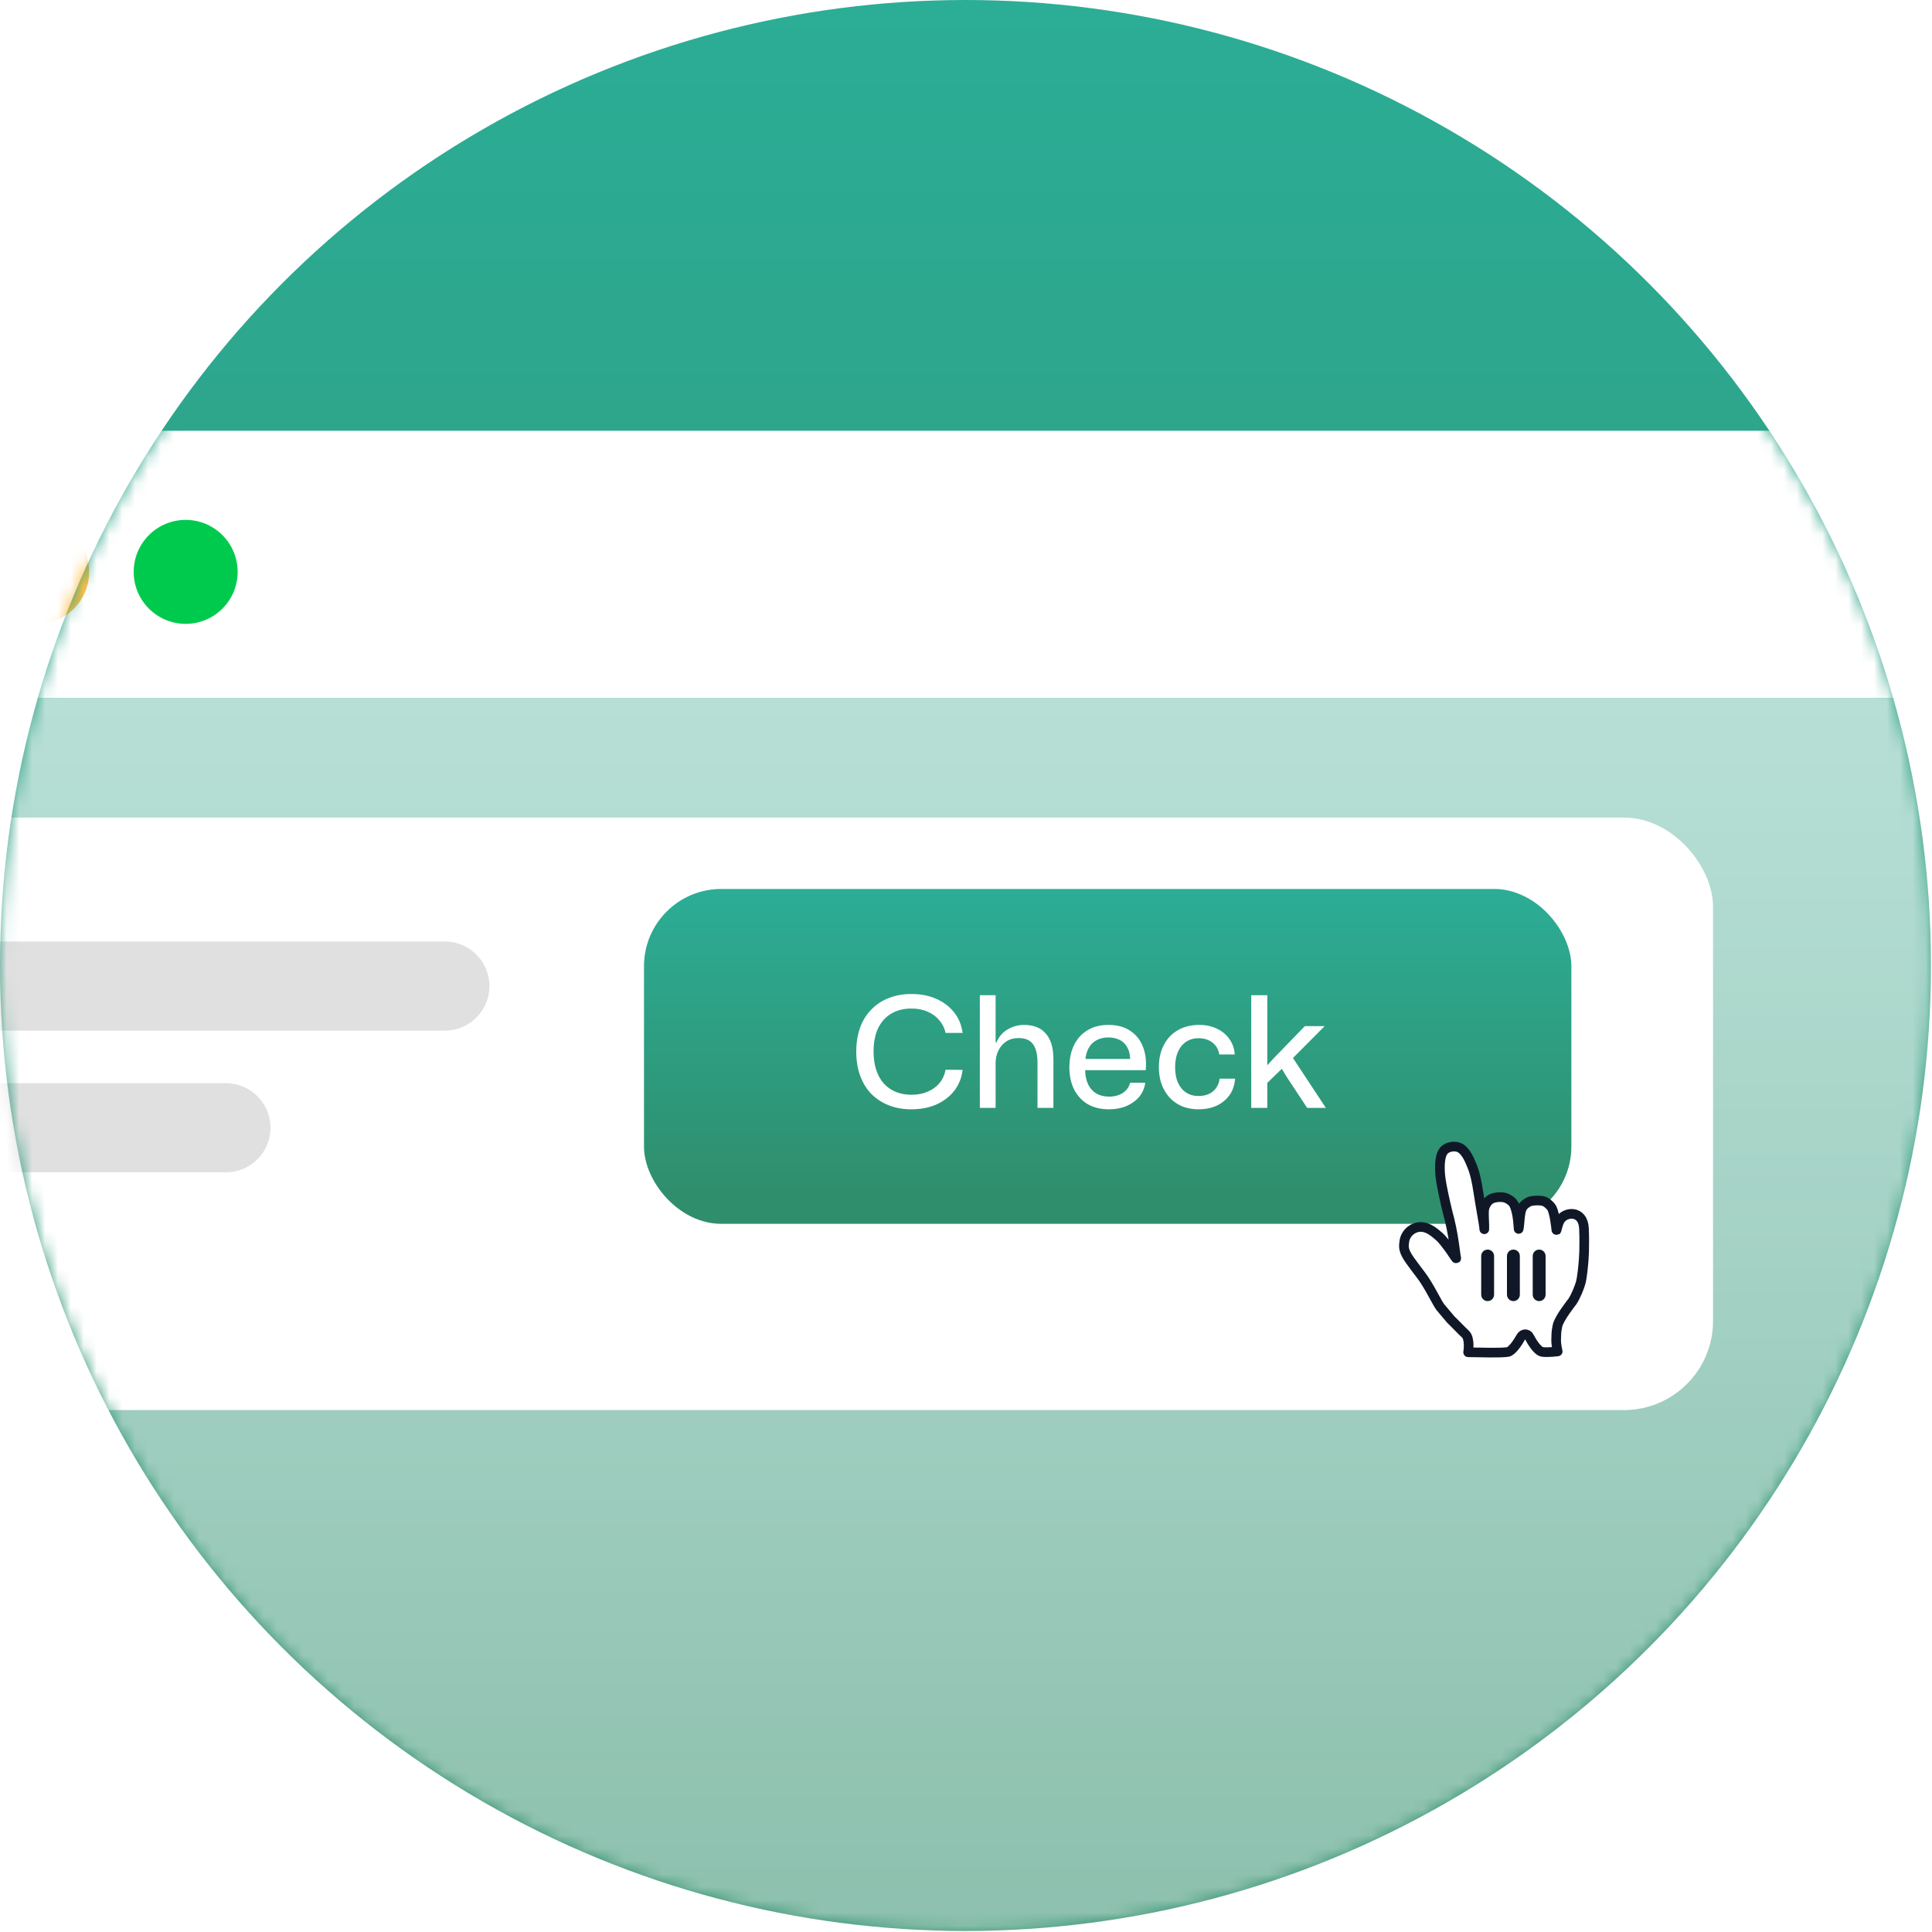
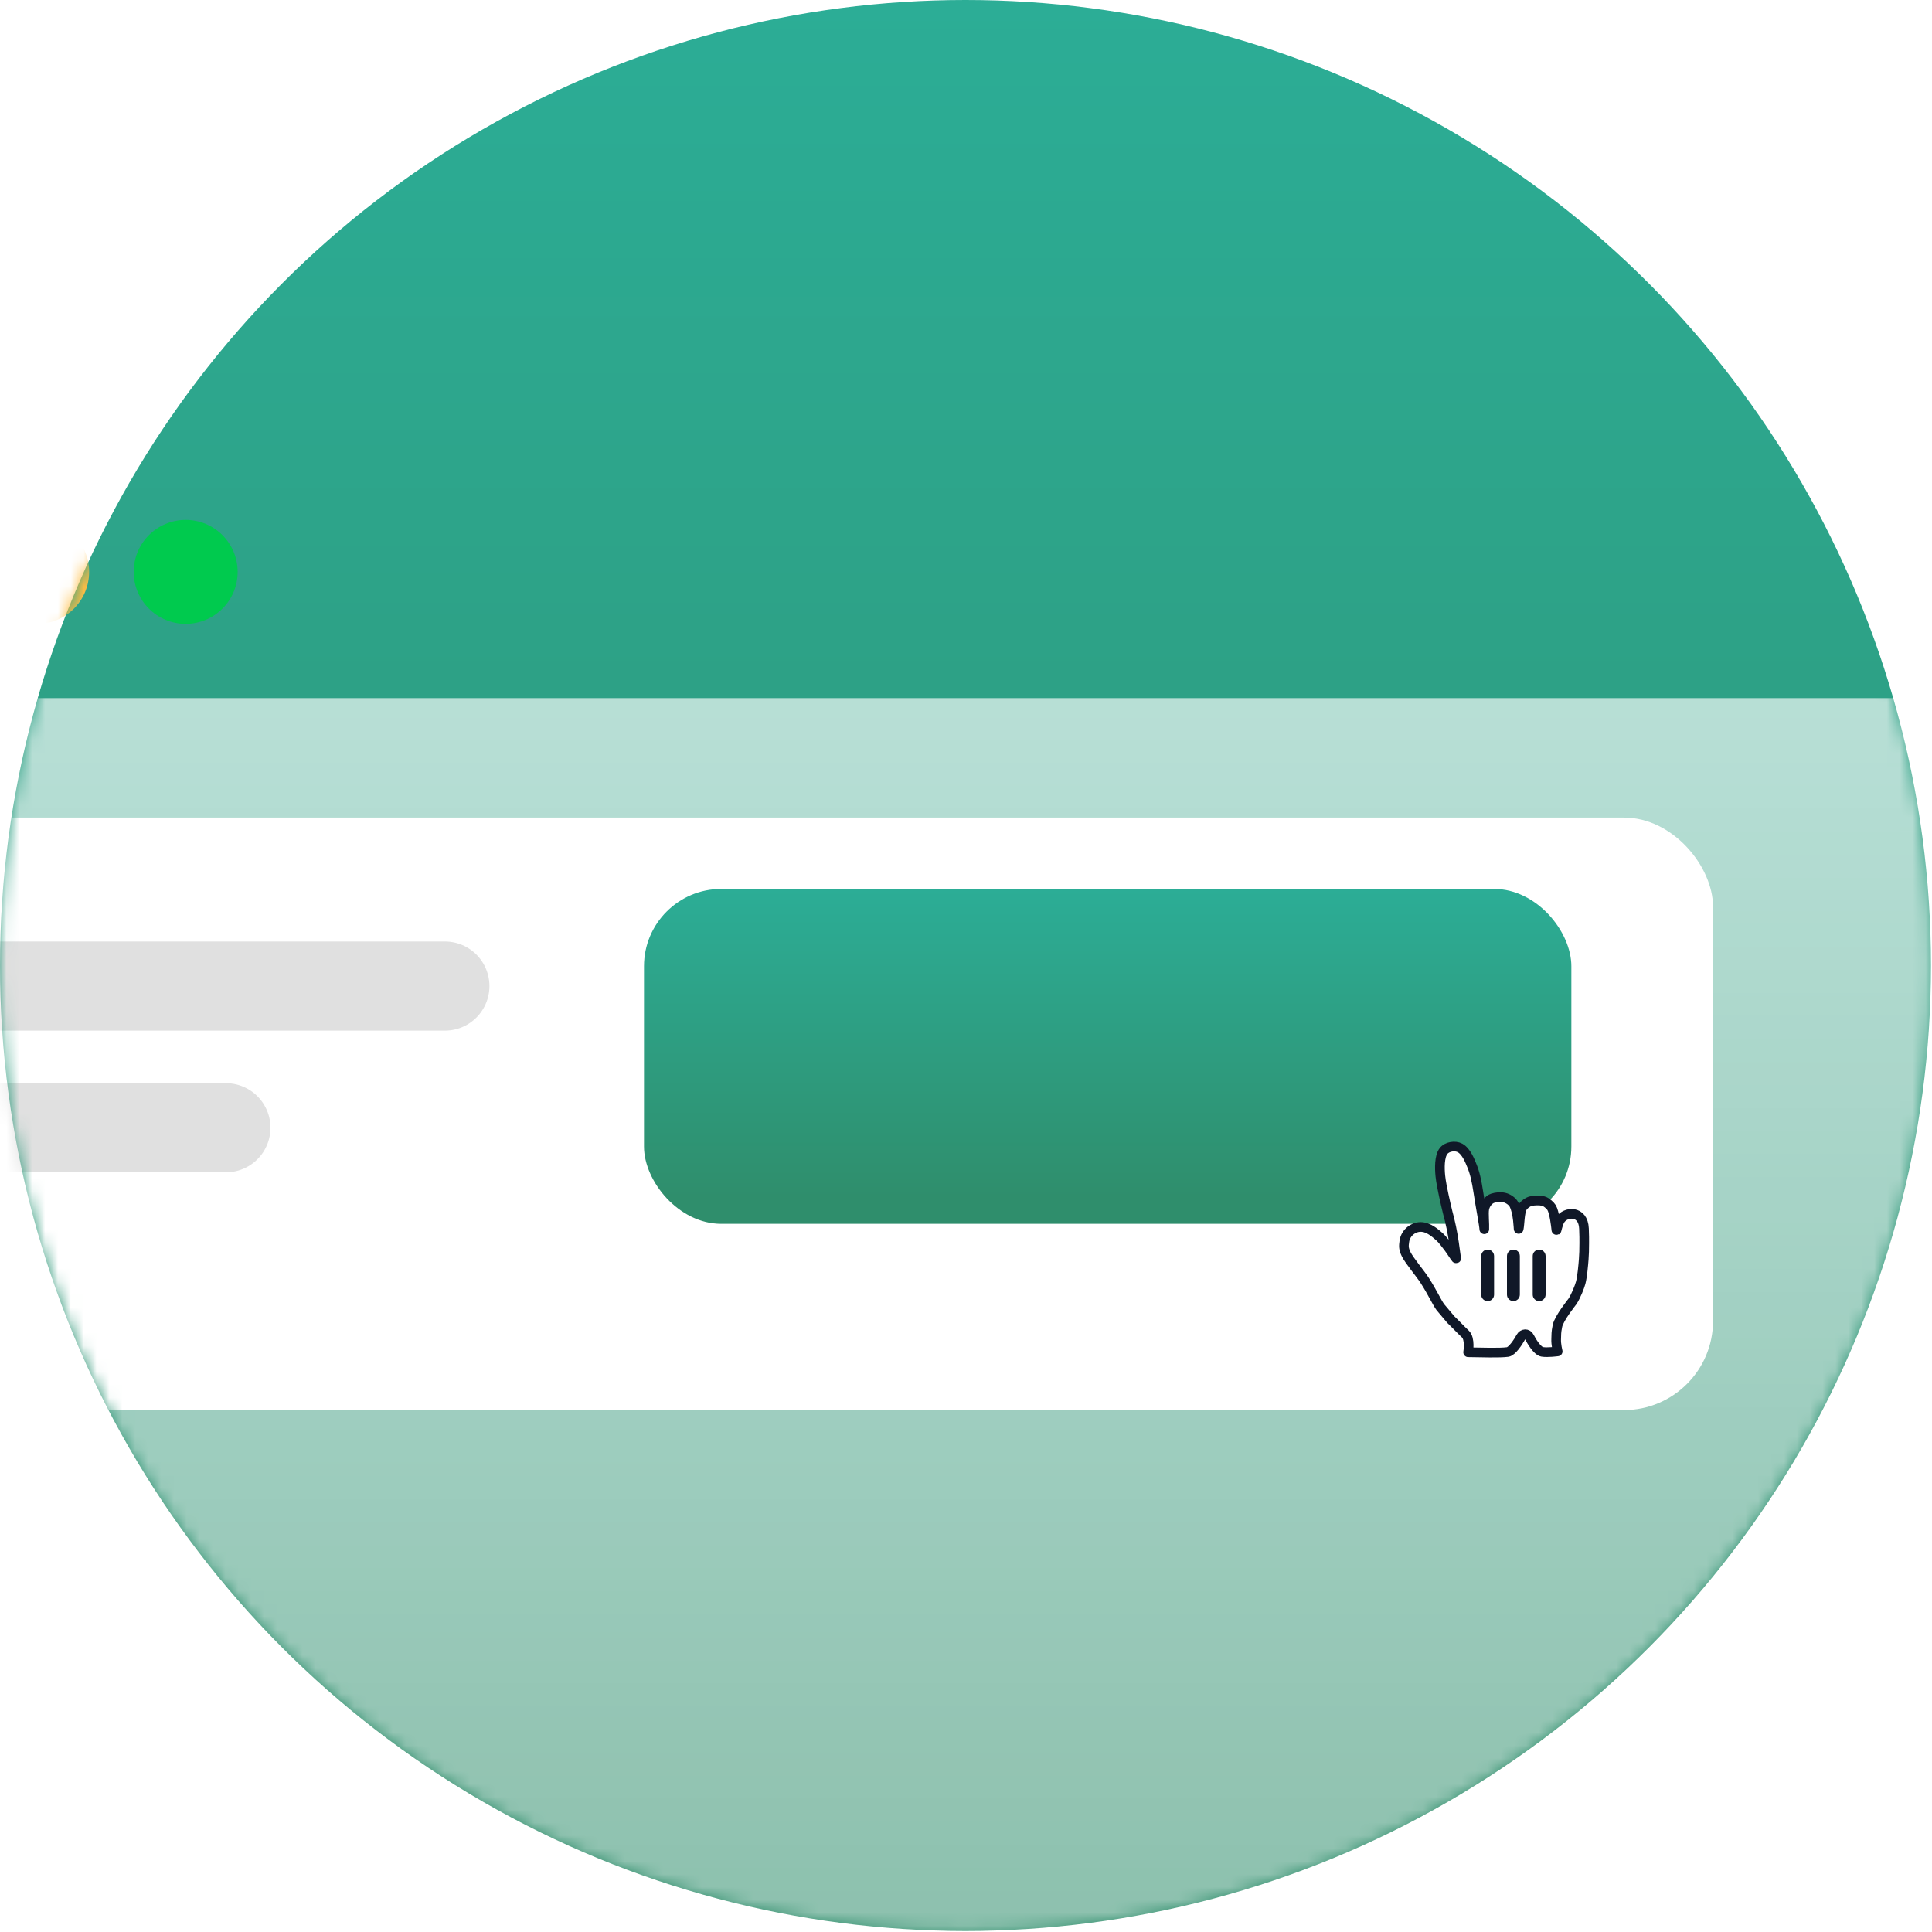
<svg xmlns="http://www.w3.org/2000/svg" width="150" height="150" viewBox="0 0 150 150" fill="none">
  <circle cx="74.96" cy="74.96" r="74.96" fill="url(#paint0_linear_43_10947)" />
  <mask id="mask0_43_10947" style="mask-type:alpha" maskUnits="userSpaceOnUse" x="0" y="0" width="150" height="150">
    <circle cx="74.96" cy="74.96" r="74.96" fill="url(#paint1_linear_43_10947)" />
  </mask>
  <g mask="url(#mask0_43_10947)">
    <rect x="-9.227" y="54.201" width="169.524" height="95.718" fill="url(#paint2_linear_43_10947)" />
    <g filter="url(#filter0_d_43_10947)">
      <rect x="-7" y="60.018" width="140" height="46" rx="6.919" fill="white" />
    </g>
-     <path d="M-9.227 40.363C-9.227 36.541 -6.129 33.443 -2.307 33.443H153.378C157.2 33.443 160.298 36.541 160.298 40.363V54.201H-9.227V40.363Z" fill="white" />
    <circle cx="2.884" cy="44.4" r="4.036" fill="#FFBD44" />
    <circle cx="14.415" cy="44.4" r="4.036" fill="#00CA4E" />
    <rect x="50" y="69.018" width="72" height="26" rx="6" fill="url(#paint3_linear_43_10947)" />
-     <path d="M70.764 86.126C70.116 86.126 69.528 86.022 69 85.814C68.48 85.606 68.028 85.31 67.644 84.926C67.268 84.534 66.98 84.062 66.78 83.51C66.58 82.958 66.48 82.338 66.48 81.65C66.48 80.954 66.58 80.33 66.78 79.778C66.98 79.226 67.272 78.758 67.656 78.374C68.04 77.982 68.492 77.686 69.012 77.486C69.532 77.278 70.116 77.174 70.764 77.174C71.484 77.174 72.124 77.298 72.684 77.546C73.252 77.794 73.716 78.146 74.076 78.602C74.436 79.05 74.656 79.582 74.736 80.198H73.416C73.336 79.83 73.176 79.506 72.936 79.226C72.704 78.938 72.404 78.714 72.036 78.554C71.668 78.386 71.244 78.302 70.764 78.302C70.164 78.302 69.64 78.434 69.192 78.698C68.752 78.962 68.412 79.342 68.172 79.838C67.94 80.334 67.824 80.938 67.824 81.65C67.824 82.178 67.892 82.65 68.028 83.066C68.164 83.482 68.36 83.834 68.616 84.122C68.872 84.402 69.18 84.618 69.54 84.77C69.908 84.922 70.316 84.998 70.764 84.998C71.236 84.998 71.656 84.918 72.024 84.758C72.4 84.598 72.708 84.374 72.948 84.086C73.188 83.79 73.344 83.446 73.416 83.054L74.736 83.066C74.664 83.682 74.448 84.222 74.088 84.686C73.736 85.142 73.272 85.498 72.696 85.754C72.128 86.002 71.484 86.126 70.764 86.126ZM76.075 86.018V77.27H77.299V80.93H77.371C77.555 80.482 77.843 80.146 78.235 79.922C78.627 79.69 79.055 79.574 79.519 79.574C79.847 79.574 80.147 79.622 80.419 79.718C80.699 79.814 80.939 79.97 81.139 80.186C81.347 80.394 81.507 80.67 81.619 81.014C81.731 81.35 81.787 81.762 81.787 82.25V86.018H80.551V82.502C80.551 82.07 80.499 81.714 80.395 81.434C80.291 81.146 80.131 80.934 79.915 80.798C79.699 80.662 79.419 80.594 79.075 80.594C78.715 80.594 78.399 80.682 78.127 80.858C77.863 81.034 77.659 81.27 77.515 81.566C77.371 81.854 77.299 82.182 77.299 82.55V86.018H76.075ZM86.098 86.126C85.466 86.126 84.918 85.994 84.454 85.73C83.998 85.458 83.646 85.078 83.398 84.59C83.15 84.094 83.026 83.522 83.026 82.874C83.026 82.202 83.15 81.618 83.398 81.122C83.646 80.626 83.994 80.246 84.442 79.982C84.898 79.71 85.434 79.574 86.05 79.574C86.746 79.574 87.318 79.73 87.766 80.042C88.222 80.346 88.55 80.766 88.75 81.302C88.95 81.83 89.018 82.426 88.954 83.09H84.25C84.258 83.522 84.338 83.894 84.49 84.206C84.642 84.51 84.854 84.742 85.126 84.902C85.406 85.062 85.73 85.142 86.098 85.142C86.522 85.142 86.882 85.046 87.178 84.854C87.474 84.654 87.662 84.39 87.742 84.062H88.918C88.862 84.478 88.706 84.842 88.45 85.154C88.194 85.458 87.862 85.698 87.454 85.874C87.054 86.042 86.602 86.126 86.098 86.126ZM84.262 82.394L84.142 82.214H87.862L87.742 82.418C87.758 81.978 87.69 81.622 87.538 81.35C87.394 81.07 87.19 80.866 86.926 80.738C86.67 80.61 86.374 80.546 86.038 80.546C85.686 80.546 85.378 80.622 85.114 80.774C84.85 80.918 84.646 81.13 84.502 81.41C84.358 81.69 84.278 82.018 84.262 82.394ZM93.059 86.126C92.595 86.126 92.171 86.05 91.787 85.898C91.411 85.738 91.087 85.514 90.815 85.226C90.551 84.938 90.343 84.594 90.191 84.194C90.047 83.794 89.975 83.346 89.975 82.85C89.975 82.194 90.103 81.622 90.359 81.134C90.615 80.638 90.979 80.254 91.451 79.982C91.923 79.71 92.475 79.574 93.107 79.574C93.619 79.574 94.075 79.67 94.475 79.862C94.883 80.054 95.207 80.322 95.447 80.666C95.695 81.01 95.835 81.41 95.867 81.866H94.667C94.619 81.586 94.519 81.354 94.367 81.17C94.215 80.986 94.027 80.846 93.803 80.75C93.587 80.654 93.343 80.606 93.071 80.606C92.679 80.606 92.347 80.702 92.075 80.894C91.803 81.078 91.595 81.338 91.451 81.674C91.307 82.01 91.235 82.406 91.235 82.862C91.235 83.334 91.311 83.738 91.463 84.074C91.615 84.402 91.827 84.654 92.099 84.83C92.371 85.006 92.691 85.094 93.059 85.094C93.371 85.094 93.643 85.038 93.875 84.926C94.107 84.814 94.291 84.658 94.427 84.458C94.571 84.25 94.659 84.014 94.691 83.75H95.891C95.859 84.23 95.719 84.65 95.471 85.01C95.223 85.362 94.891 85.638 94.475 85.838C94.059 86.03 93.587 86.126 93.059 86.126ZM97.145 86.018V77.27H98.393V82.706L98.945 82.106L101.309 79.67H102.845L100.385 82.142L102.941 86.018H101.489L99.905 83.618L99.521 82.982L98.393 84.074V86.018H97.145Z" fill="white" />
    <g filter="url(#filter1_d_43_10947)">
      <path fill-rule="evenodd" clip-rule="evenodd" d="M111.831 100.491C111.553 100.114 111.215 99.345 110.614 98.412C110.274 97.883 109.429 96.889 109.178 96.384C108.96 95.937 108.983 95.737 109.035 95.367C109.127 94.709 109.757 94.197 110.429 94.266C110.937 94.317 111.368 94.677 111.755 95.016C111.989 95.221 112.277 95.618 112.45 95.842C112.609 96.047 112.649 96.132 112.819 96.375C113.044 96.697 113.114 96.856 113.028 96.502C112.959 95.982 112.845 95.095 112.681 94.31C112.556 93.715 112.525 93.621 112.406 93.165C112.28 92.678 112.215 92.338 112.097 91.822C112.015 91.457 111.867 90.712 111.827 90.293C111.771 89.72 111.742 88.785 112.085 88.356C112.354 88.019 112.971 87.918 113.354 88.125C113.855 88.396 114.14 89.176 114.27 89.487C114.504 90.047 114.649 90.694 114.775 91.542C114.935 92.623 115.231 94.122 115.24 94.438C115.264 94.051 115.174 93.237 115.237 92.866C115.293 92.529 115.557 92.139 115.888 92.033C116.168 91.944 116.496 91.911 116.784 91.975C117.091 92.042 117.414 92.277 117.534 92.498C117.888 93.152 117.895 94.488 117.91 94.417C117.994 94.023 117.979 93.129 118.188 92.757C118.325 92.512 118.674 92.291 118.86 92.255C119.147 92.2 119.501 92.184 119.803 92.246C120.047 92.298 120.376 92.608 120.465 92.757C120.679 93.117 120.8 94.137 120.836 94.494C120.851 94.642 120.909 94.084 121.123 93.723C121.52 93.053 122.926 92.924 122.98 94.393C123.004 95.078 123 95.047 123 95.508C123 96.049 122.988 96.375 122.96 96.767C122.93 97.186 122.846 98.134 122.724 98.593C122.64 98.908 122.361 99.618 122.086 100.043C122.086 100.043 121.035 101.353 120.92 101.943C120.805 102.532 120.843 102.536 120.821 102.954C120.798 103.371 120.939 103.921 120.939 103.921C120.939 103.921 120.154 104.03 119.732 103.957C119.349 103.891 118.875 103.076 118.753 102.826C118.585 102.483 118.226 102.549 118.086 102.802C117.866 103.204 117.392 103.924 117.057 103.969C116.404 104.057 115.048 104.001 113.986 103.99C113.986 103.99 114.167 102.93 113.764 102.567C113.466 102.295 112.952 101.745 112.645 101.456L111.831 100.491Z" fill="white" />
      <path fill-rule="evenodd" clip-rule="evenodd" d="M111.831 100.491C111.553 100.114 111.215 99.345 110.614 98.412C110.274 97.883 109.429 96.889 109.178 96.384C108.96 95.937 108.983 95.737 109.035 95.367C109.127 94.709 109.757 94.197 110.429 94.266C110.937 94.317 111.368 94.677 111.755 95.016C111.989 95.221 112.277 95.618 112.45 95.842C112.609 96.047 112.649 96.132 112.819 96.375C113.044 96.697 113.114 96.856 113.028 96.502C112.959 95.982 112.845 95.095 112.681 94.31C112.556 93.715 112.525 93.621 112.406 93.165C112.28 92.678 112.215 92.338 112.097 91.822C112.015 91.457 111.867 90.712 111.827 90.293C111.771 89.72 111.742 88.785 112.085 88.356C112.354 88.019 112.971 87.918 113.354 88.125C113.855 88.396 114.14 89.176 114.27 89.487C114.504 90.047 114.649 90.694 114.775 91.542C114.935 92.623 115.231 94.122 115.24 94.438C115.264 94.051 115.174 93.237 115.237 92.866C115.293 92.529 115.557 92.139 115.888 92.033C116.168 91.944 116.496 91.911 116.784 91.975C117.091 92.042 117.414 92.277 117.534 92.498C117.888 93.152 117.895 94.488 117.91 94.417C117.994 94.023 117.979 93.129 118.188 92.757C118.325 92.512 118.674 92.291 118.86 92.255C119.147 92.2 119.501 92.184 119.803 92.246C120.047 92.298 120.376 92.608 120.465 92.757C120.679 93.117 120.8 94.137 120.836 94.494C120.851 94.642 120.909 94.084 121.123 93.723C121.52 93.053 122.926 92.924 122.98 94.393C123.004 95.078 123 95.047 123 95.508C123 96.049 122.988 96.375 122.96 96.767C122.93 97.186 122.846 98.134 122.724 98.593C122.64 98.908 122.361 99.618 122.086 100.043C122.086 100.043 121.035 101.353 120.92 101.943C120.805 102.532 120.843 102.536 120.821 102.954C120.798 103.371 120.939 103.921 120.939 103.921C120.939 103.921 120.154 104.03 119.732 103.957C119.349 103.891 118.875 103.076 118.753 102.826C118.585 102.483 118.226 102.549 118.086 102.802C117.866 103.204 117.392 103.924 117.057 103.969C116.404 104.057 115.048 104.001 113.986 103.99C113.986 103.99 114.167 102.93 113.764 102.567C113.466 102.295 112.952 101.745 112.645 101.456L111.831 100.491Z" stroke="#101828" stroke-width="0.75" stroke-linecap="round" stroke-linejoin="round" />
    </g>
    <path fill-rule="evenodd" clip-rule="evenodd" d="M116 97.518C116 97.241 115.776 97.018 115.5 97.018C115.224 97.018 115 97.241 115 97.518V100.518C115 100.794 115.224 101.018 115.5 101.018C115.776 101.018 116 100.794 116 100.518V97.518ZM117.5 97.018C117.776 97.018 118 97.241 118 97.518V100.518C118 100.794 117.776 101.018 117.5 101.018C117.224 101.018 117 100.794 117 100.518V97.518C117 97.241 117.224 97.018 117.5 97.018ZM119.5 97.018C119.776 97.018 120 97.241 120 97.518V100.518C120 100.794 119.776 101.018 119.5 101.018C119.224 101.018 119 100.794 119 100.518V97.518C119 97.241 119.224 97.018 119.5 97.018Z" fill="#101828" />
    <line x1="-5.54" y1="76.558" x2="34.54" y2="76.558" stroke="#E0E0E0" stroke-width="6.919" stroke-linecap="round" />
    <line x1="-5.54" y1="87.558" x2="17.54" y2="87.558" stroke="#E0E0E0" stroke-width="6.919" stroke-linecap="round" />
  </g>
  <defs>
    <filter id="filter0_d_43_10947" x="-12.766" y="57.711" width="151.532" height="57.532" filterUnits="userSpaceOnUse" color-interpolation-filters="sRGB">
      <feFlood flood-opacity="0" result="BackgroundImageFix" />
      <feColorMatrix in="SourceAlpha" type="matrix" values="0 0 0 0 0 0 0 0 0 0 0 0 0 0 0 0 0 0 127 0" result="hardAlpha" />
      <feOffset dy="3.46" />
      <feGaussianBlur stdDeviation="2.883" />
      <feComposite in2="hardAlpha" operator="out" />
      <feColorMatrix type="matrix" values="0 0 0 0 0 0 0 0 0 0 0 0 0 0 0 0 0 0 0.05 0" />
      <feBlend mode="normal" in2="BackgroundImageFix" result="effect1_dropShadow_43_10947" />
      <feBlend mode="normal" in="SourceGraphic" in2="effect1_dropShadow_43_10947" result="shape" />
    </filter>
    <filter id="filter1_d_43_10947" x="106.625" y="86.643" width="18.75" height="20.75" filterUnits="userSpaceOnUse" color-interpolation-filters="sRGB">
      <feFlood flood-opacity="0" result="BackgroundImageFix" />
      <feColorMatrix in="SourceAlpha" type="matrix" values="0 0 0 0 0 0 0 0 0 0 0 0 0 0 0 0 0 0 127 0" result="hardAlpha" />
      <feOffset dy="1" />
      <feGaussianBlur stdDeviation="1" />
      <feColorMatrix type="matrix" values="0 0 0 0 0 0 0 0 0 0 0 0 0 0 0 0 0 0 0.24 0" />
      <feBlend mode="normal" in2="BackgroundImageFix" result="effect1_dropShadow_43_10947" />
      <feBlend mode="normal" in="SourceGraphic" in2="effect1_dropShadow_43_10947" result="shape" />
    </filter>
    <linearGradient id="paint0_linear_43_10947" x1="74.96" y1="0" x2="74.96" y2="149.919" gradientUnits="userSpaceOnUse">
      <stop stop-color="#2CAD96" />
      <stop offset="0.922" stop-color="#2F8E6C" />
    </linearGradient>
    <linearGradient id="paint1_linear_43_10947" x1="74.96" y1="0" x2="74.96" y2="149.919" gradientUnits="userSpaceOnUse">
      <stop stop-color="#368B96" />
      <stop offset="1" stop-color="#0EA49B" />
    </linearGradient>
    <linearGradient id="paint2_linear_43_10947" x1="75.535" y1="54.201" x2="75.535" y2="149.919" gradientUnits="userSpaceOnUse">
      <stop stop-color="white" stop-opacity="0.66" />
      <stop offset="1" stop-color="white" stop-opacity="0.45" />
    </linearGradient>
    <linearGradient id="paint3_linear_43_10947" x1="86" y1="69.018" x2="86" y2="95.018" gradientUnits="userSpaceOnUse">
      <stop stop-color="#2CAD96" />
      <stop offset="0.922" stop-color="#2F8E6C" />
    </linearGradient>
  </defs>
</svg>